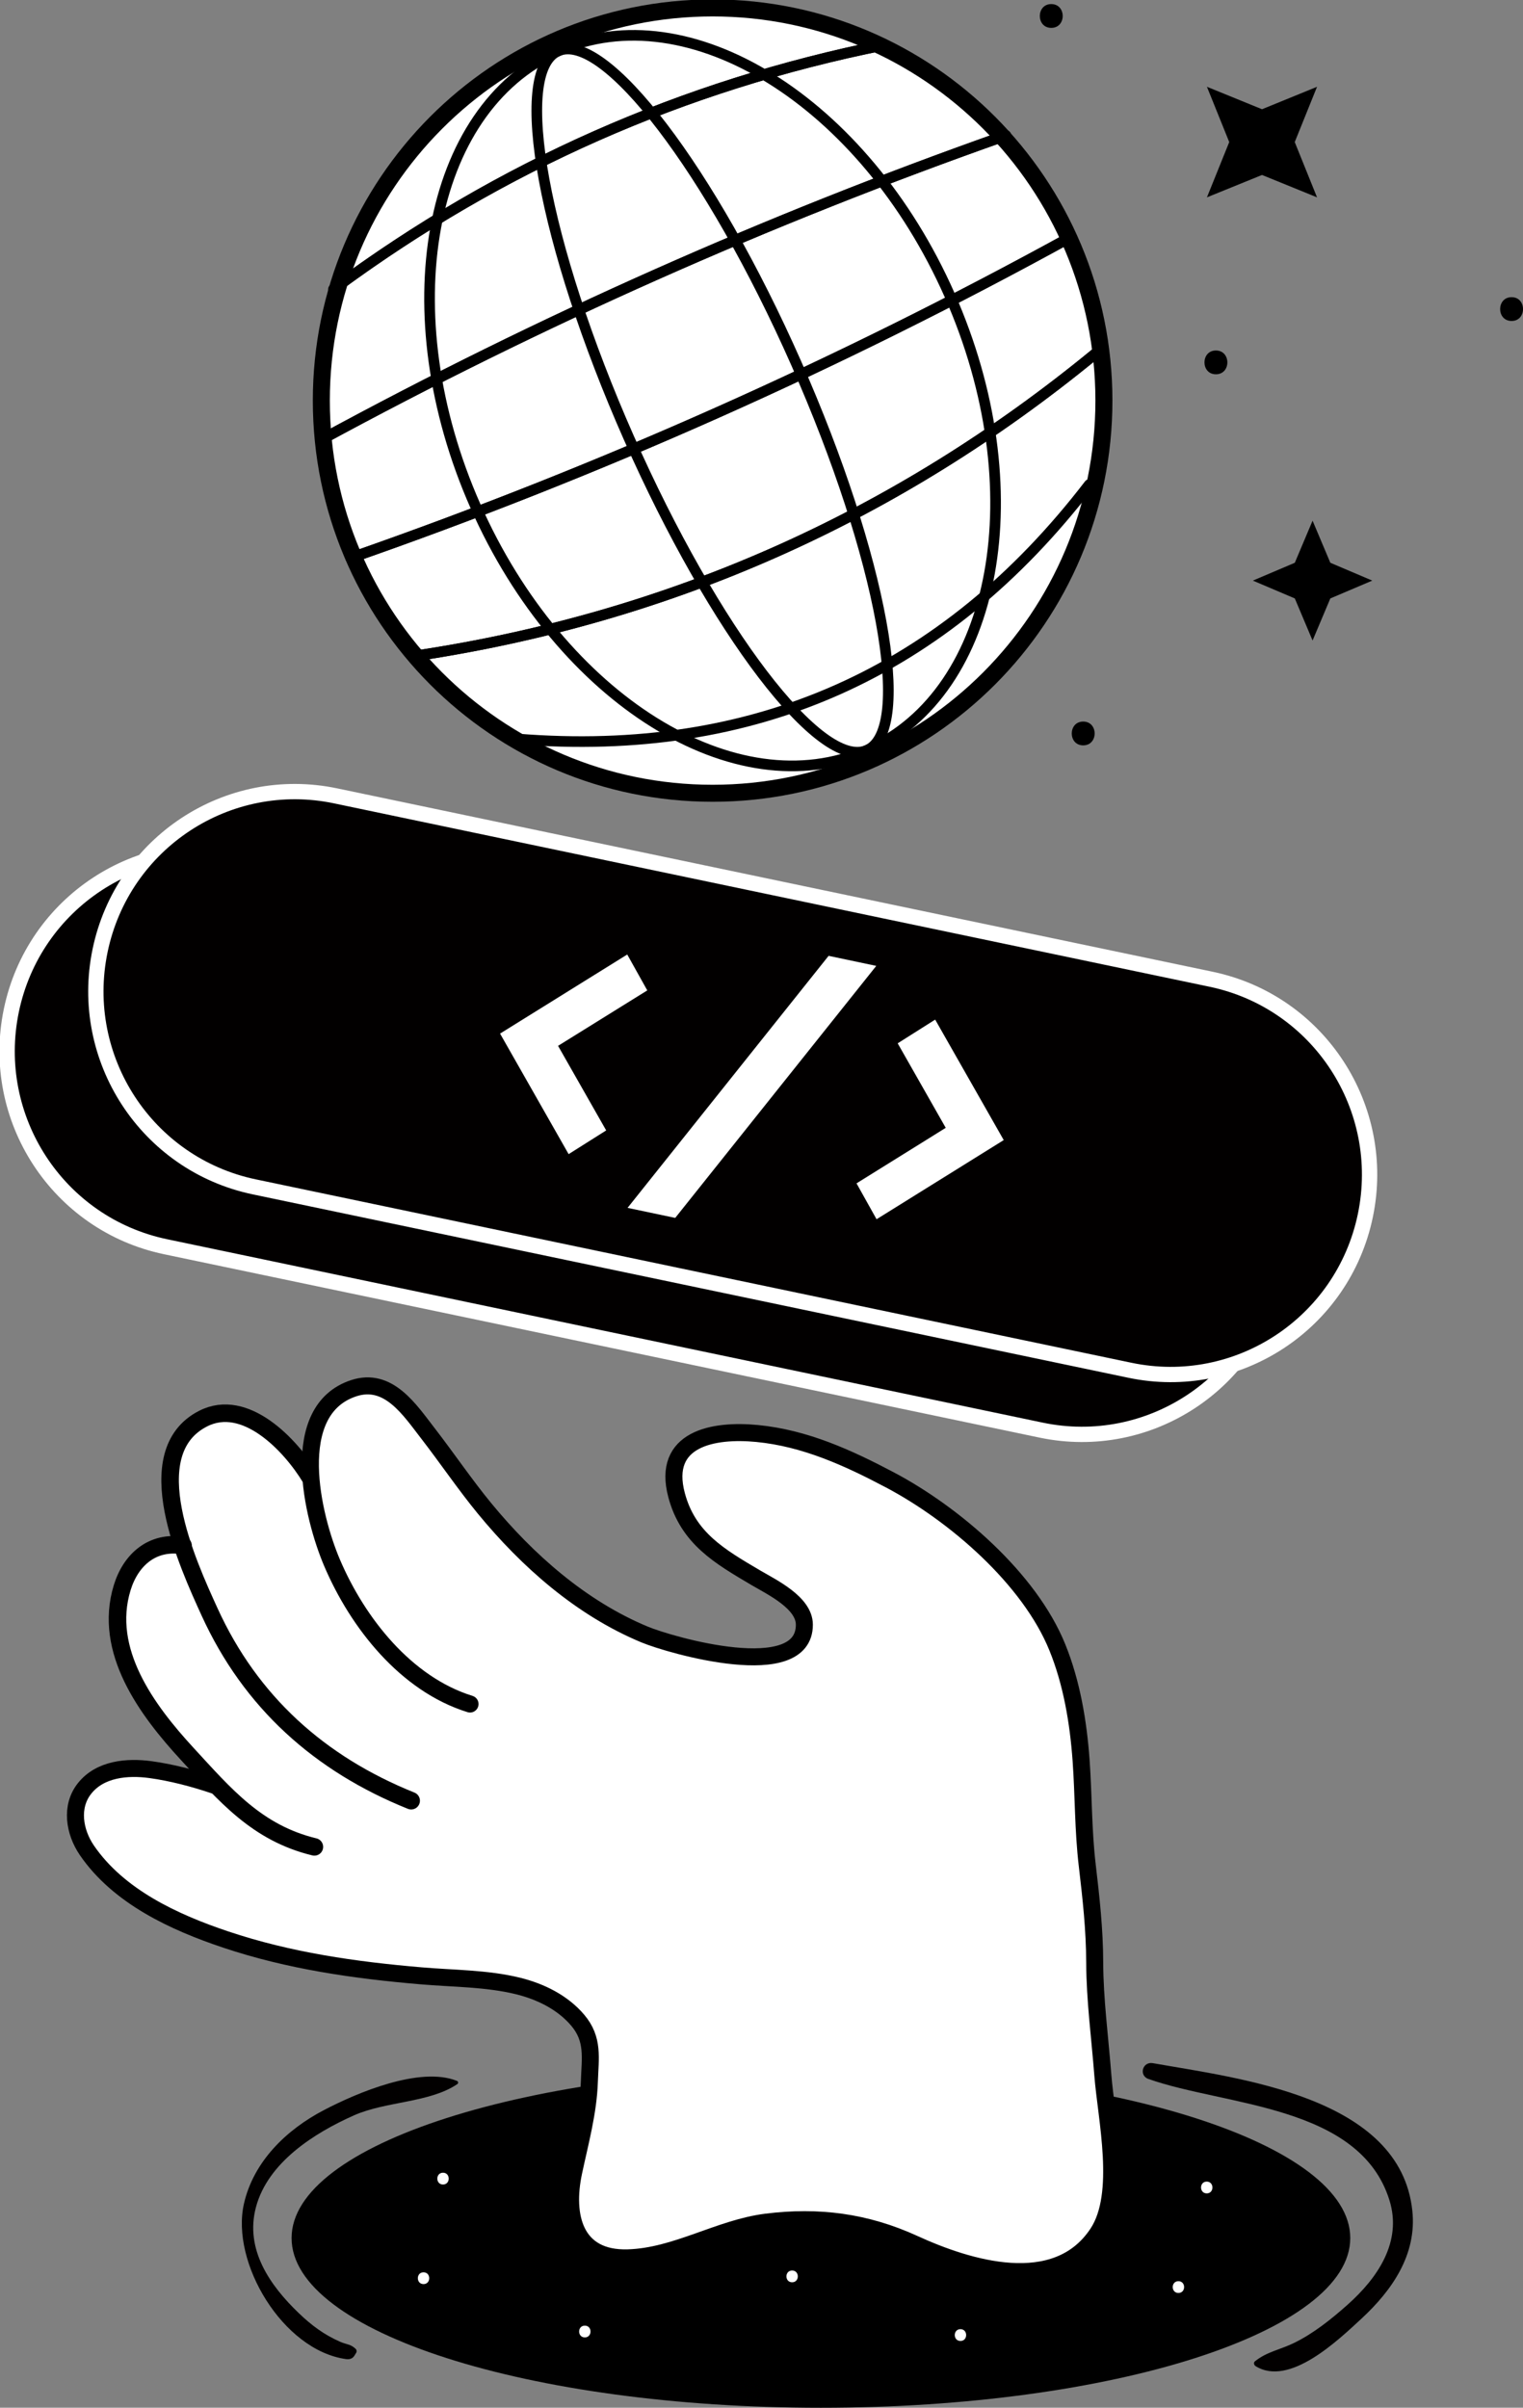
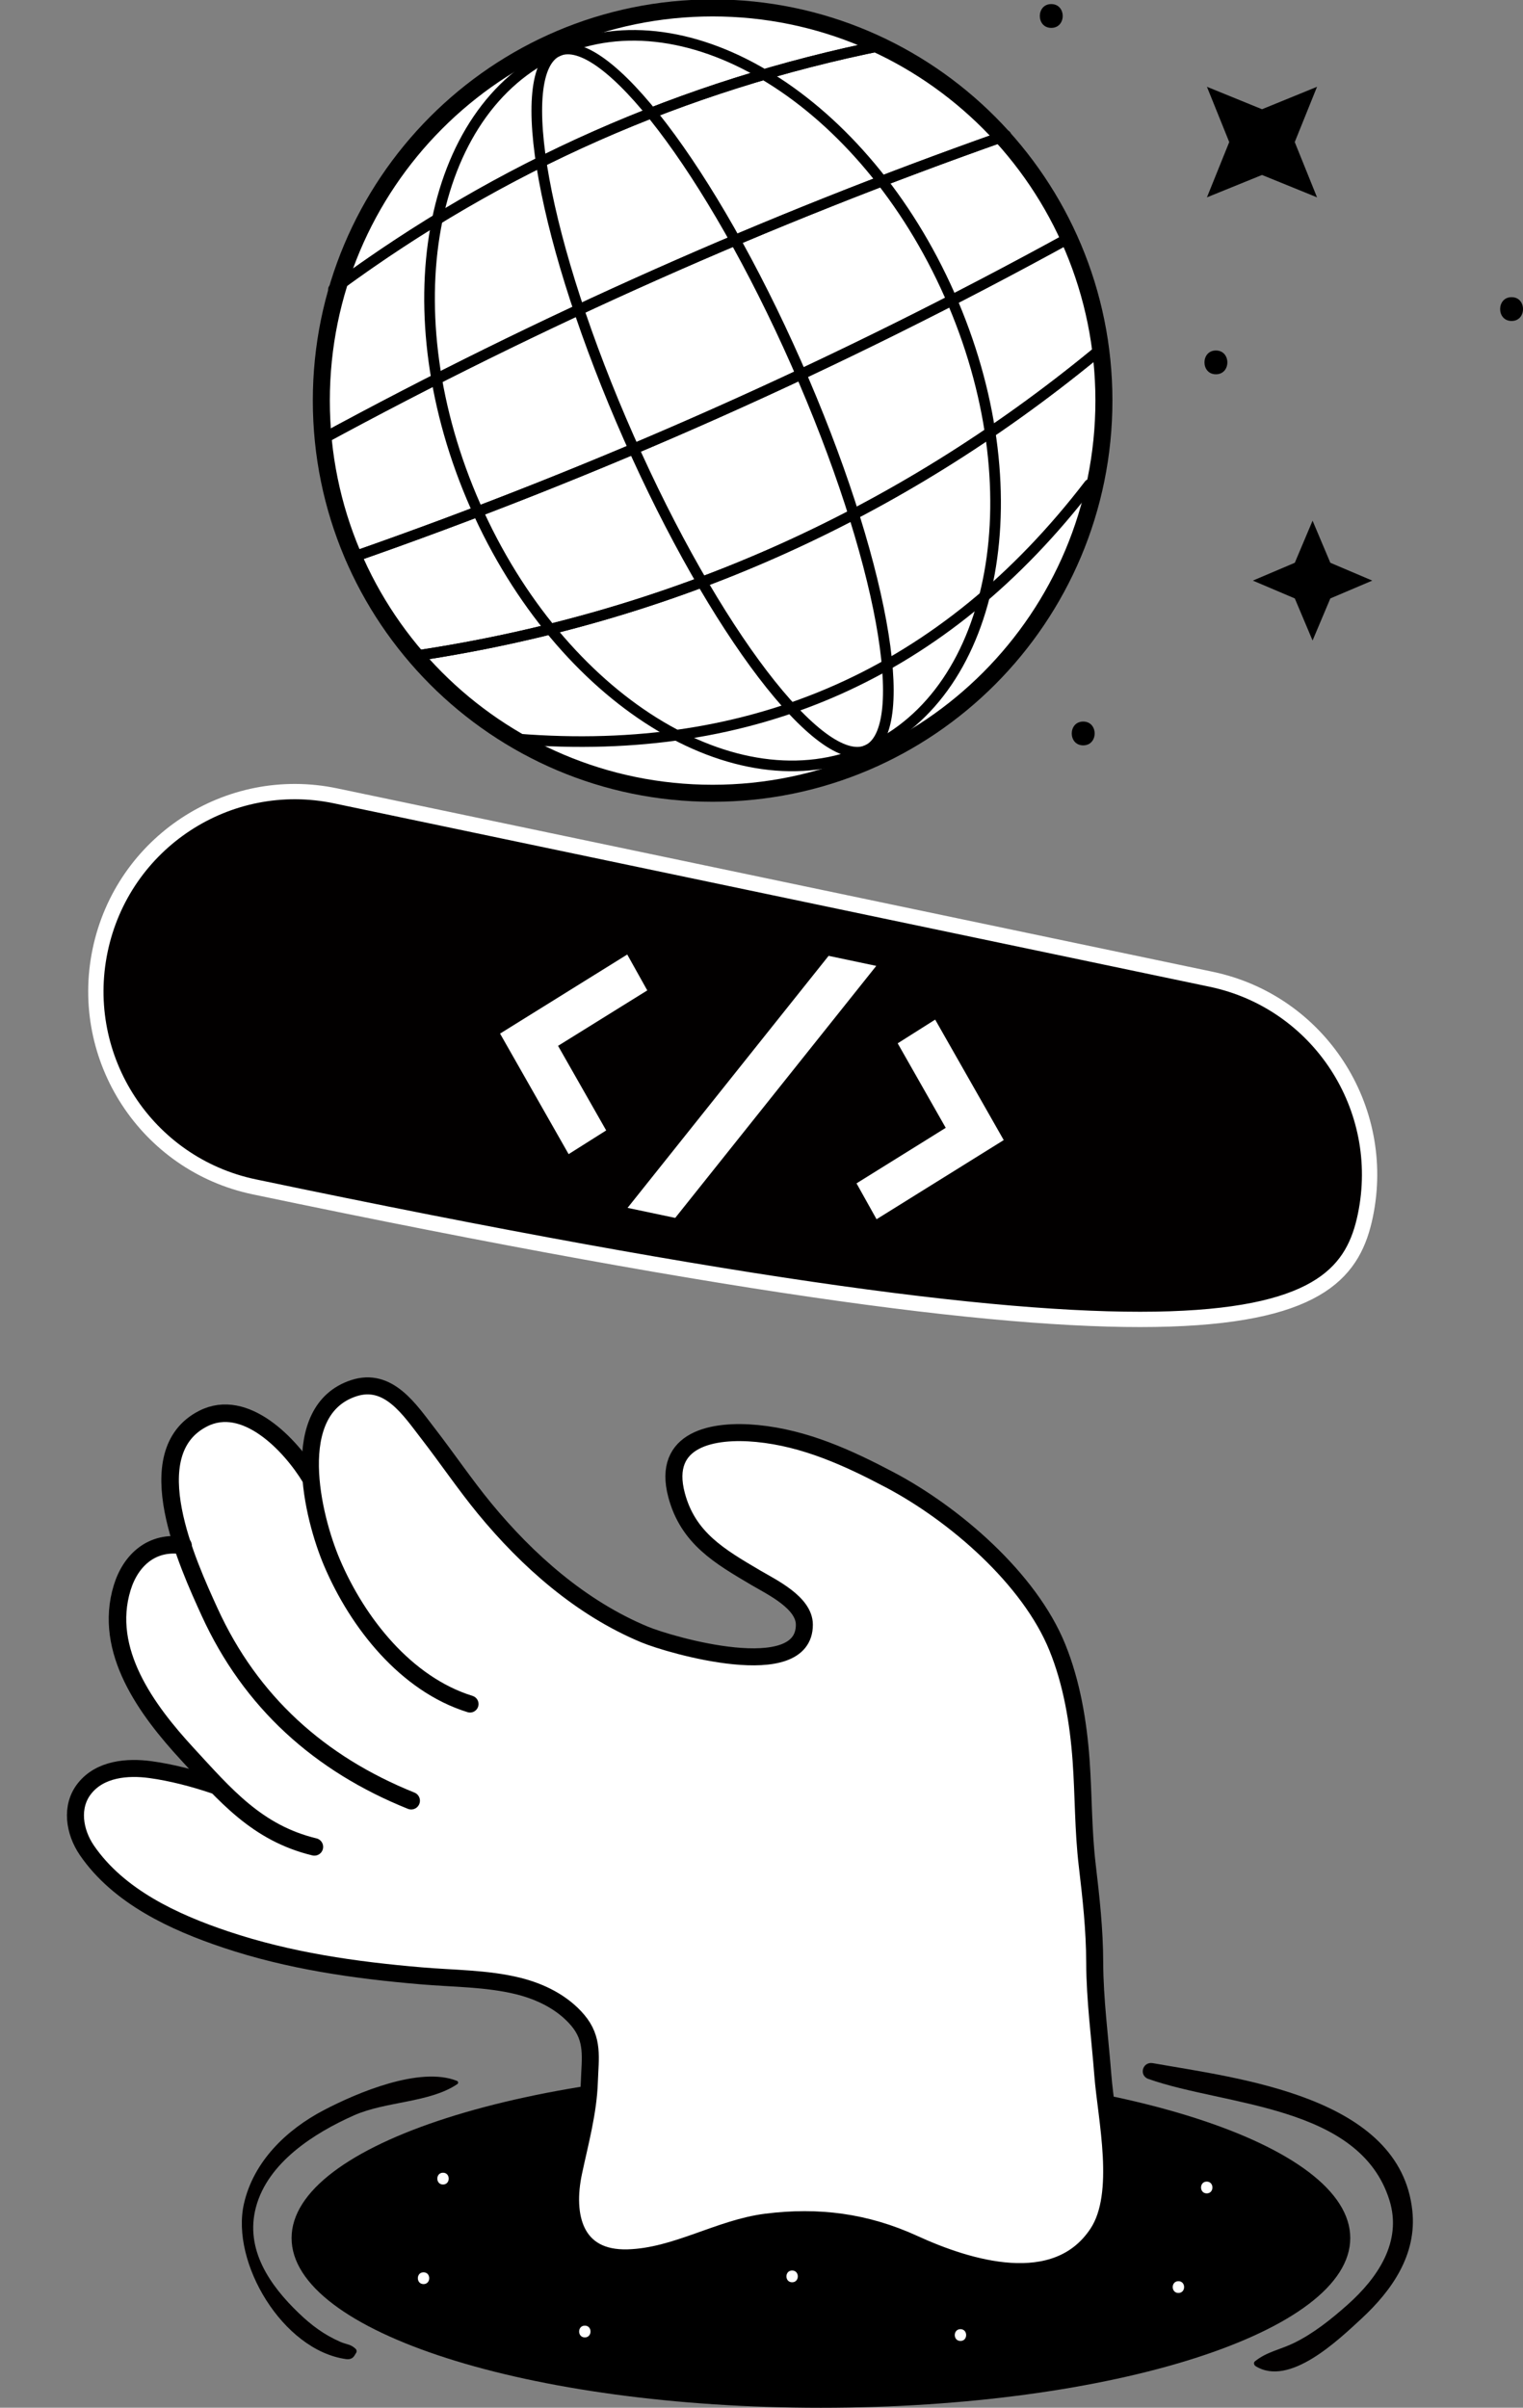
<svg xmlns="http://www.w3.org/2000/svg" width="179" height="283" viewBox="0 0 179 283" fill="none">
  <rect x="0" y="0" width="179" height="283" fill="#808080" stroke="none" />
  <g clip-path="url(#clip0_666_250)">
    <path d="M154.268 75.287L152.18 70.339L147.25 68.244L152.18 66.148L154.268 61.201L156.356 66.148L161.286 68.244L156.356 70.339L154.268 75.287Z" fill="black" />
    <path d="M127.31 87.61C129.104 87.61 129.104 84.813 127.31 84.813C125.516 84.813 125.516 87.61 127.31 87.61Z" fill="black" />
    <path d="M142.908 43.994C144.701 43.994 144.701 41.197 142.908 41.197C141.114 41.197 141.114 43.994 142.908 43.994Z" fill="black" />
    <path d="M177.658 37.727C179.451 37.727 179.451 34.93 177.658 34.93C175.864 34.93 175.864 37.727 177.658 37.727Z" fill="black" />
    <path d="M123.556 3.277C125.35 3.277 125.35 0.48 123.556 0.48C121.763 0.48 121.763 3.277 123.556 3.277Z" fill="black" />
    <path d="M154.793 23.197L148.327 20.566L141.852 23.197L144.473 16.699L141.852 10.2L148.327 12.84L154.793 10.2L152.172 16.699L154.793 23.197Z" fill="black" />
    <path d="M83.755 93.241C109.154 93.241 129.744 72.577 129.744 47.087C129.744 21.596 109.154 0.932 83.755 0.932C58.356 0.932 37.766 21.596 37.766 47.087C37.766 72.577 58.356 93.241 83.755 93.241Z" fill="white" stroke="black" stroke-width="2" stroke-linecap="round" stroke-linejoin="round" />
    <path d="M103.845 5.308C80.39 10.015 59.023 19.44 39.754 33.591" stroke="black" stroke-width="1.25" stroke-linecap="round" stroke-linejoin="round" />
    <path d="M39.191 33.997C58.617 19.616 80.159 10.052 103.843 5.299" stroke="black" stroke-width="1.25" stroke-linecap="round" stroke-linejoin="round" />
    <path d="M117.465 16.191C89.973 25.92 63.4 37.745 37.766 51.674" stroke="black" stroke-width="1.25" stroke-linecap="round" stroke-linejoin="round" />
    <path d="M37.766 51.674C63.639 37.616 90.46 25.699 118.229 15.923" stroke="black" stroke-width="1.25" stroke-linecap="round" stroke-linejoin="round" />
    <path d="M125.806 27.887C98.654 42.813 70.463 55.376 41.223 65.576" stroke="black" stroke-width="1.25" stroke-linecap="round" stroke-linejoin="round" />
    <path d="M41.215 65.576C70.455 55.376 98.656 42.813 125.799 27.887" stroke="black" stroke-width="1.25" stroke-linecap="round" stroke-linejoin="round" />
    <path d="M128.697 41.603C105.38 60.739 78.826 72.555 49.043 77.059" stroke="black" stroke-width="1.25" stroke-linecap="round" stroke-linejoin="round" />
    <path d="M49.043 77.059C78.826 72.555 105.38 60.739 128.697 41.603" stroke="black" stroke-width="1.25" stroke-linecap="round" stroke-linejoin="round" />
    <path d="M128.025 56.955C111.018 79.118 88.631 89.087 60.844 86.862" stroke="black" stroke-width="1.25" stroke-linecap="round" stroke-linejoin="round" />
    <path d="M101.911 88.182C107.344 85.763 103.617 65.404 93.587 42.709C83.556 20.014 71.02 3.576 65.587 5.995C60.154 8.413 63.881 28.772 73.912 51.467C83.943 74.162 96.478 90.6 101.911 88.182Z" stroke="black" stroke-width="1.25" stroke-linecap="round" stroke-linejoin="round" />
    <path d="M101.911 88.182C117.299 81.331 121.643 57.38 111.612 34.685C101.582 11.99 80.975 -0.855 65.586 5.995C50.198 12.845 45.854 36.797 55.885 59.492C65.915 82.187 86.522 95.032 101.911 88.182Z" stroke="black" stroke-width="1.25" stroke-linecap="round" stroke-linejoin="round" />
-     <path d="M131.924 122.139L29.01 100.58C16.364 97.931 3.974 106.072 1.334 118.763C-1.305 131.454 6.806 143.889 19.452 146.538L122.365 168.096C135.011 170.745 147.402 162.605 150.041 149.914C152.681 137.223 144.569 124.788 131.924 122.139Z" fill="#020000" stroke="white" stroke-width="1.8" stroke-miterlimit="10" />
-     <path d="M142.354 115.103L39.44 93.544C26.794 90.896 14.403 99.036 11.764 111.727C9.124 124.418 17.236 136.853 29.881 139.502L132.795 161.06C145.441 163.709 157.832 155.569 160.471 142.878C163.111 130.187 154.999 117.752 142.354 115.103Z" fill="#020000" stroke="white" stroke-width="1.8" stroke-miterlimit="10" />
+     <path d="M142.354 115.103L39.44 93.544C26.794 90.896 14.403 99.036 11.764 111.727C9.124 124.418 17.236 136.853 29.881 139.502C145.441 163.709 157.832 155.569 160.471 142.878C163.111 130.187 154.999 117.752 142.354 115.103Z" fill="#020000" stroke="white" stroke-width="1.8" stroke-miterlimit="10" />
    <path d="M158.698 263.061C158.698 274.074 130.847 283.009 96.484 283.009C62.121 283.009 34.27 274.083 34.27 263.061C34.27 252.04 62.121 243.113 96.484 243.113C130.847 243.113 158.698 252.04 158.698 263.061Z" fill="black" />
    <path d="M97.387 112.349L73.758 141.971L79.359 143.152L102.989 113.53L97.387 112.349Z" fill="white" />
    <path d="M76.075 116.411L73.72 112.192L58.773 121.488L66.831 135.657L71.246 132.869L65.589 122.928L76.075 116.411Z" fill="white" />
    <path d="M109.912 119.844L105.506 122.632L111.154 132.565L100.668 139.091L103.023 143.309L117.969 134.005L109.912 119.844Z" fill="white" />
    <path d="M129.176 261.464C128.422 262.95 127.401 264.298 126.058 265.415C122.627 268.267 116.023 267.649 112.068 266.44C108.269 265.277 105.381 262.212 101.435 261.446C97.931 260.772 93.819 260.901 90.26 261.206C86.7 261.51 83.251 262.535 79.866 263.634C76.537 264.714 71.579 266.024 68.884 263.08C67.486 261.547 67.007 259.489 67.192 257.44C67.348 255.64 68.111 253.932 68.479 252.169C68.838 250.47 68.718 248.763 68.902 247.046C69.077 245.403 69.675 243.667 69.656 242.033C69.629 238.599 66.502 235.996 63.816 234.39C59.796 231.99 54.811 232.821 50.277 232.433C45.107 231.999 39.957 231.372 34.889 230.245C26.61 228.409 15.26 224.864 10.201 217.47C8.739 215.319 8.242 212.338 9.953 210.196C11.774 207.916 14.966 207.63 17.679 207.999C20.273 208.35 23.124 209.107 25.562 209.965C24.375 208.756 23.226 207.473 22.012 206.162C17.275 201.011 12.096 194.033 14.368 186.62C15.38 183.316 17.9 181.119 21.46 181.663C19.574 175.903 18.755 169.377 23.879 166.765C28.901 164.199 34.272 169.977 36.553 173.808C36.176 169.146 37.179 164.632 41.557 163.183C45.65 161.826 48.152 165.722 50.323 168.5C52.548 171.389 54.692 174.537 56.936 177.269C62.004 183.454 68.314 189.02 75.746 192.113C78.762 193.377 94.564 197.937 94.537 190.94C94.528 188.365 90.72 186.547 88.834 185.439C84.594 182.928 80.878 180.805 79.526 175.719C77.76 169.091 83.831 167.983 88.99 168.491C94.61 169.036 99.678 171.343 104.608 173.956C109.079 176.319 113.595 180.15 117.154 183.796C119.343 186.039 121.551 189.482 123.142 192.334C126.371 198.131 127.005 205.442 127.502 211.968C127.539 212.402 127.566 212.836 127.594 213.27C128.081 220.156 127.953 226.968 128.928 233.744C129.415 237.159 129.737 240.602 130.123 244.027C130.611 248.236 131.236 252.483 130.629 256.729C130.39 258.4 129.921 260.006 129.185 261.473L129.176 261.464Z" fill="white" />
    <path d="M36.468 173.67C34.142 169.839 28.834 164.208 23.867 166.746C16.022 170.753 22.101 183.907 24.631 189.464C29.46 200.051 37.563 207.325 48.325 211.655" stroke="black" stroke-width="2.06" stroke-linecap="round" stroke-linejoin="round" />
    <path d="M21.516 181.664C17.929 181.091 15.381 183.297 14.36 186.621C12.088 194.033 17.267 201.011 22.013 206.162C26.437 210.962 30.19 215.449 36.95 217.082" stroke="black" stroke-width="2.06" stroke-linecap="round" stroke-linejoin="round" />
    <path d="M25.203 209.845C22.839 209.042 20.144 208.332 17.67 207.999C14.957 207.63 11.774 207.916 9.953 210.196C8.233 212.338 8.739 215.319 10.201 217.47C13.936 222.935 20.475 225.944 26.537 227.975C33.996 230.476 41.695 231.575 49.504 232.239C53.266 232.563 57.203 232.526 60.882 233.43C63.54 234.086 66.124 235.36 67.9 237.455C69.804 239.707 69.362 241.886 69.27 244.664C69.15 248.273 68.166 251.809 67.421 255.317C66.327 260.467 67.522 265.572 73.796 265.388C79.471 265.221 84.511 261.889 90.067 261.188C96.165 260.421 101.766 261.141 107.395 263.717C113.751 266.634 124.135 269.883 129.01 262.489C132.064 257.864 130.013 249.012 129.617 243.907C129.277 239.513 128.679 235.092 128.661 230.661C128.652 226.803 128.238 223.101 127.787 219.261C127.29 215.042 127.364 211.11 127.06 206.882C126.738 202.433 125.966 197.808 124.273 193.636C120.99 185.531 112.151 177.944 104.608 173.956C99.669 171.343 94.601 169.036 88.981 168.491C83.83 167.993 77.751 169.091 79.516 175.728C80.869 180.814 84.585 182.937 88.834 185.448C90.72 186.556 94.528 188.374 94.537 190.95C94.573 197.938 78.772 193.378 75.745 192.113C68.304 189.011 62.004 183.454 56.926 177.27C54.673 174.528 52.539 171.38 50.313 168.5C48.152 165.713 45.659 161.817 41.557 163.174C33.711 165.777 36.71 178.257 39.028 183.694C42.026 190.728 47.692 197.947 55.243 200.291" stroke="black" stroke-width="2" stroke-linecap="round" stroke-linejoin="round" />
    <path d="M52.068 256.766C52.96 256.766 52.96 255.381 52.068 255.381C51.175 255.381 51.175 256.766 52.068 256.766Z" fill="white" />
    <path d="M49.779 268.471C50.671 268.471 50.671 267.086 49.779 267.086C48.886 267.086 48.886 268.471 49.779 268.471Z" fill="white" />
    <path d="M93.099 268.258C93.991 268.258 93.991 266.874 93.099 266.874C92.207 266.874 92.207 268.258 93.099 268.258Z" fill="white" />
    <path d="M138.501 269.514C139.393 269.514 139.393 268.129 138.501 268.129C137.609 268.129 137.609 269.514 138.501 269.514Z" fill="white" />
    <path d="M141.829 257.809C142.721 257.809 142.721 256.424 141.829 256.424C140.937 256.424 140.937 257.809 141.829 257.809Z" fill="white" />
    <path d="M112.884 275.154C113.776 275.154 113.776 273.769 112.884 273.769C111.992 273.769 111.992 275.154 112.884 275.154Z" fill="white" />
    <path d="M68.736 274.738C69.628 274.738 69.628 273.354 68.736 273.354C67.843 273.354 67.843 274.738 68.736 274.738Z" fill="white" />
    <path d="M53.697 244.581C49.337 242.855 41.997 245.966 38.061 248.024C33.664 250.323 29.801 254.052 28.67 259.027C27.097 265.951 33.241 276.252 40.664 277.286C41.068 277.342 41.436 277.249 41.657 276.88L41.869 276.538C41.951 276.4 41.924 276.206 41.813 276.095C41.215 275.514 40.765 275.597 39.965 275.246C38.097 274.425 36.607 273.317 35.117 271.886C31.733 268.637 28.752 264.4 30.086 259.415C31.493 254.154 36.957 250.701 41.611 248.634C45.327 246.981 50.496 247.166 53.743 244.969C53.909 244.858 53.863 244.646 53.688 244.572L53.697 244.581Z" fill="#020000" />
    <path d="M134.979 244.36C143.947 247.544 159.795 247.387 163.299 258.603C164.835 263.514 161.892 267.769 158.378 270.898C156.465 272.597 154.387 274.268 152.078 275.394C150.468 276.178 148.877 276.428 147.488 277.554C147.304 277.702 147.387 277.997 147.562 278.108C151.535 280.6 157.275 275.061 160.016 272.532C163.612 269.2 166.537 265.009 165.994 259.858C164.587 246.409 145.566 244.295 135.503 242.504C134.28 242.283 133.811 243.953 134.988 244.369L134.979 244.36Z" fill="#020000" />
  </g>
  <defs>
    <clipPath id="clip0_666_250">
      <rect width="179" height="283" fill="white" />
    </clipPath>
  </defs>
</svg>